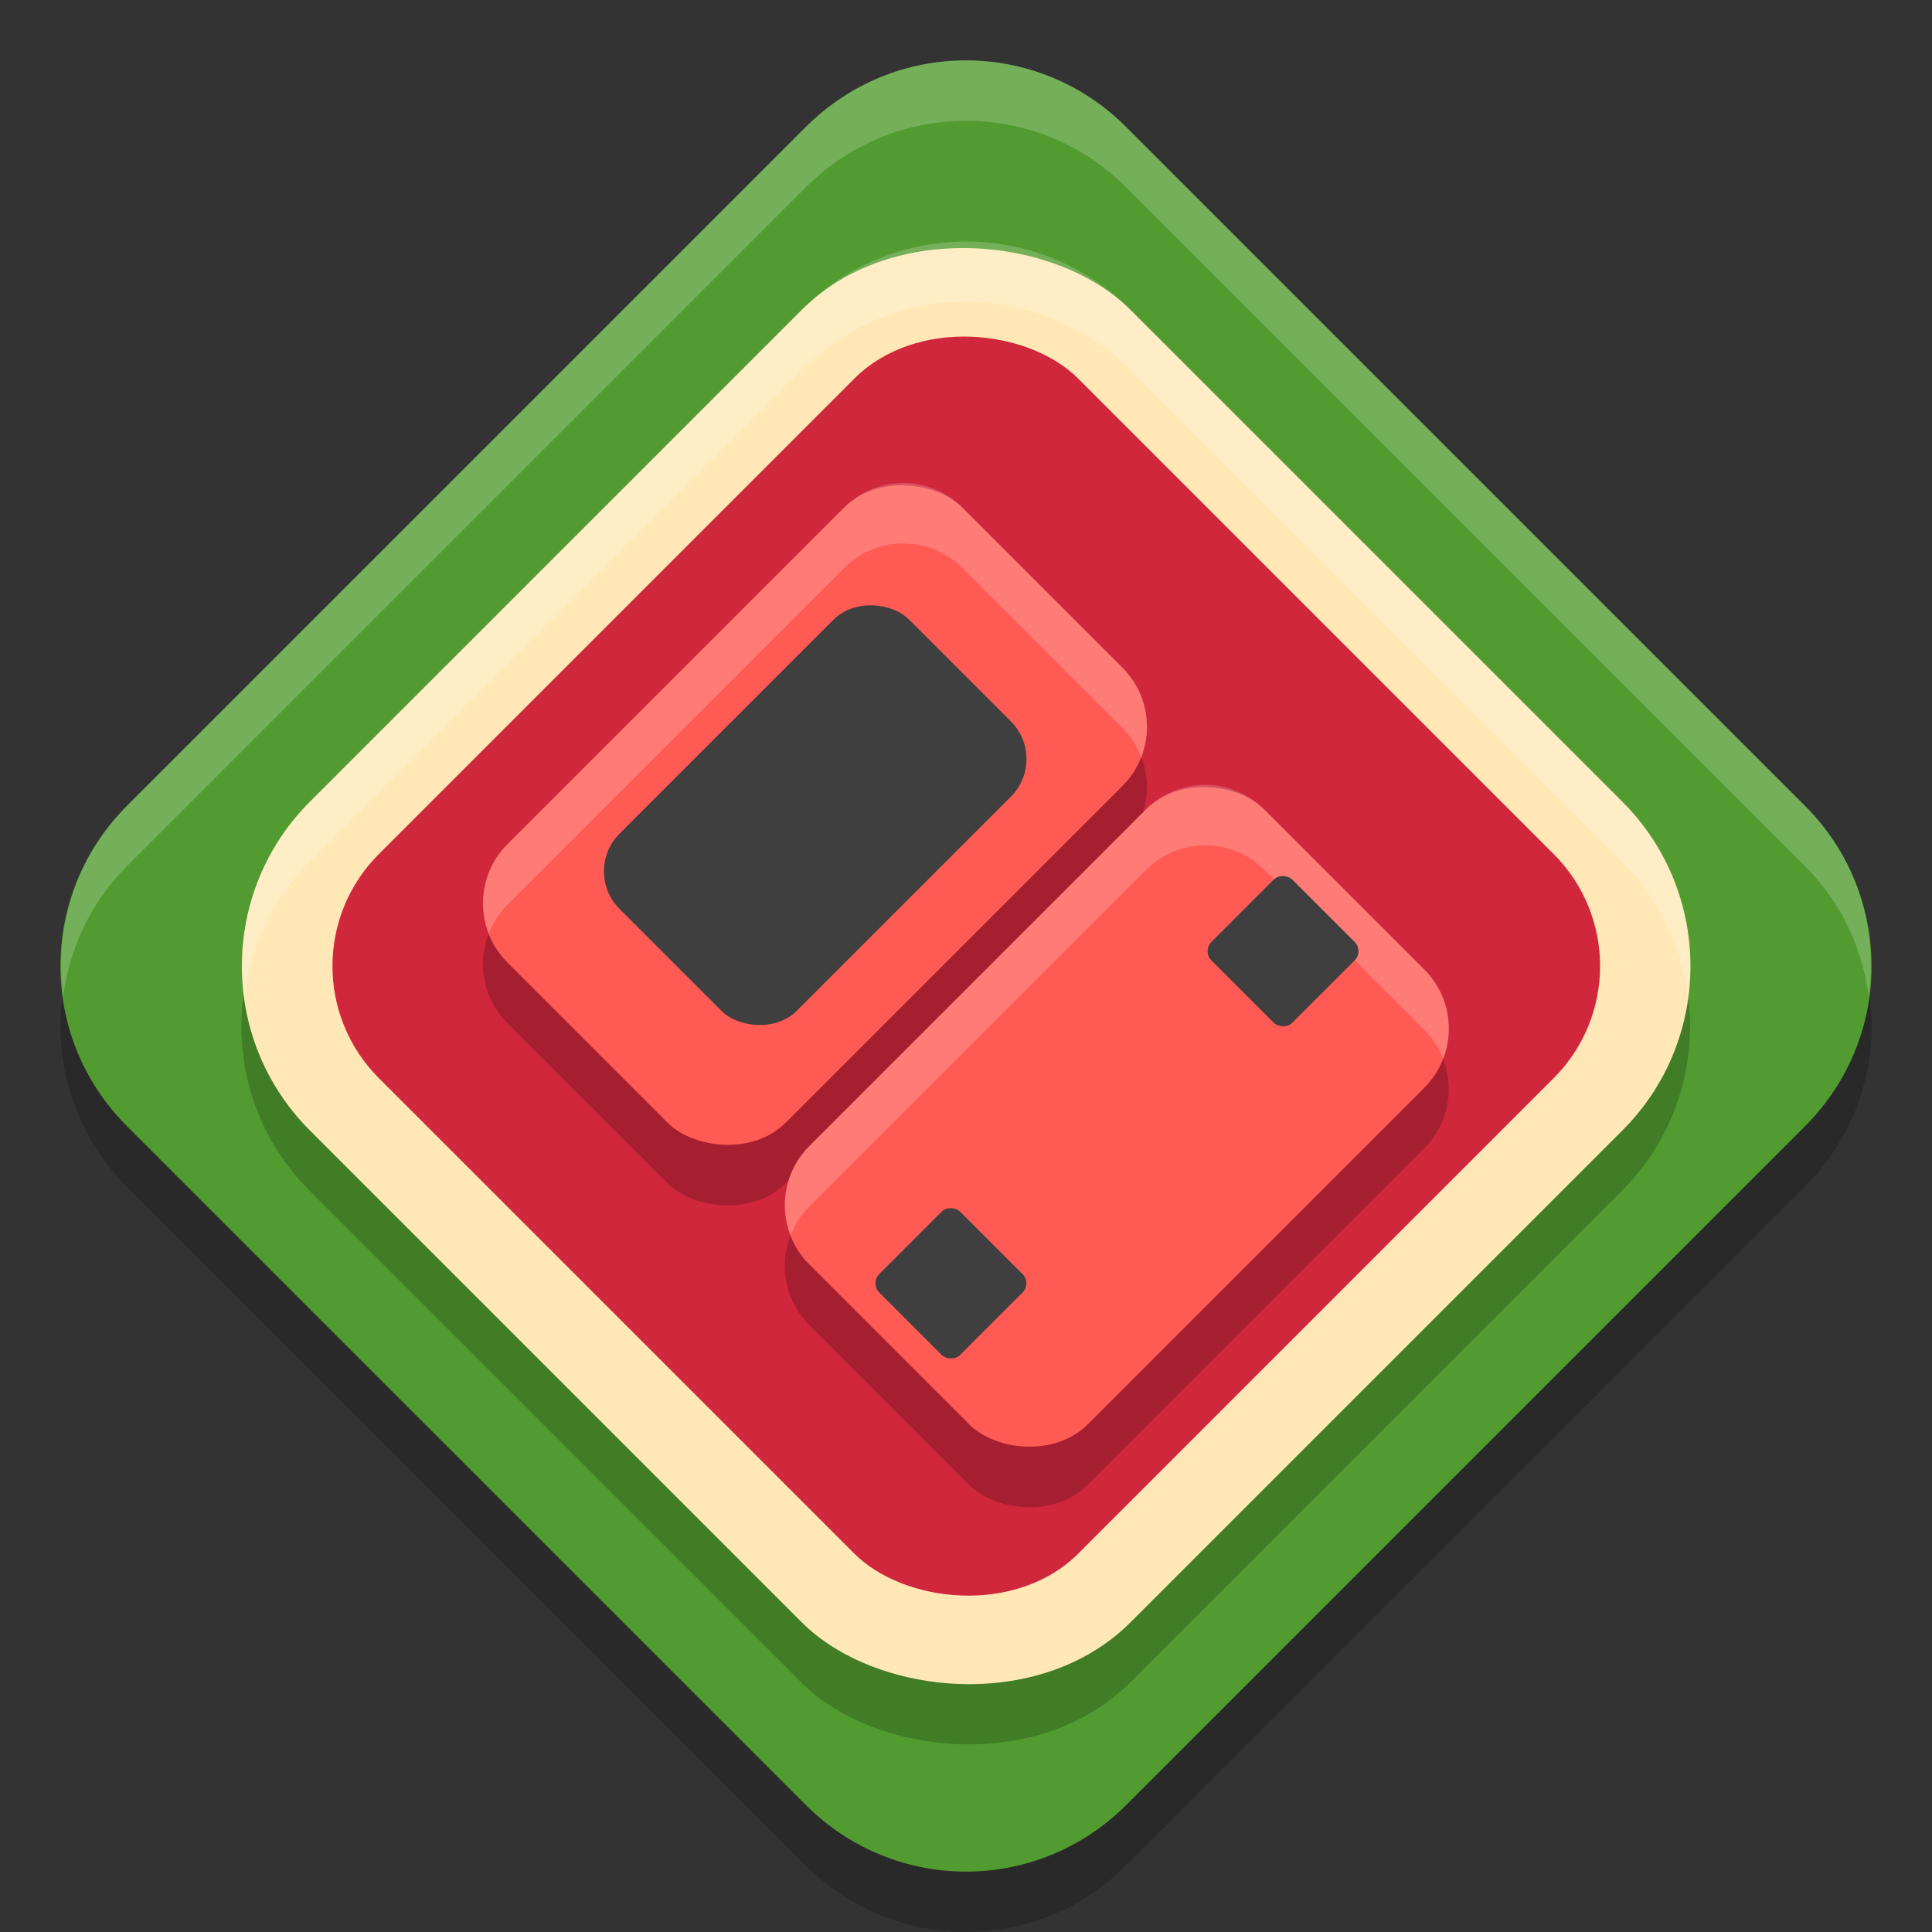
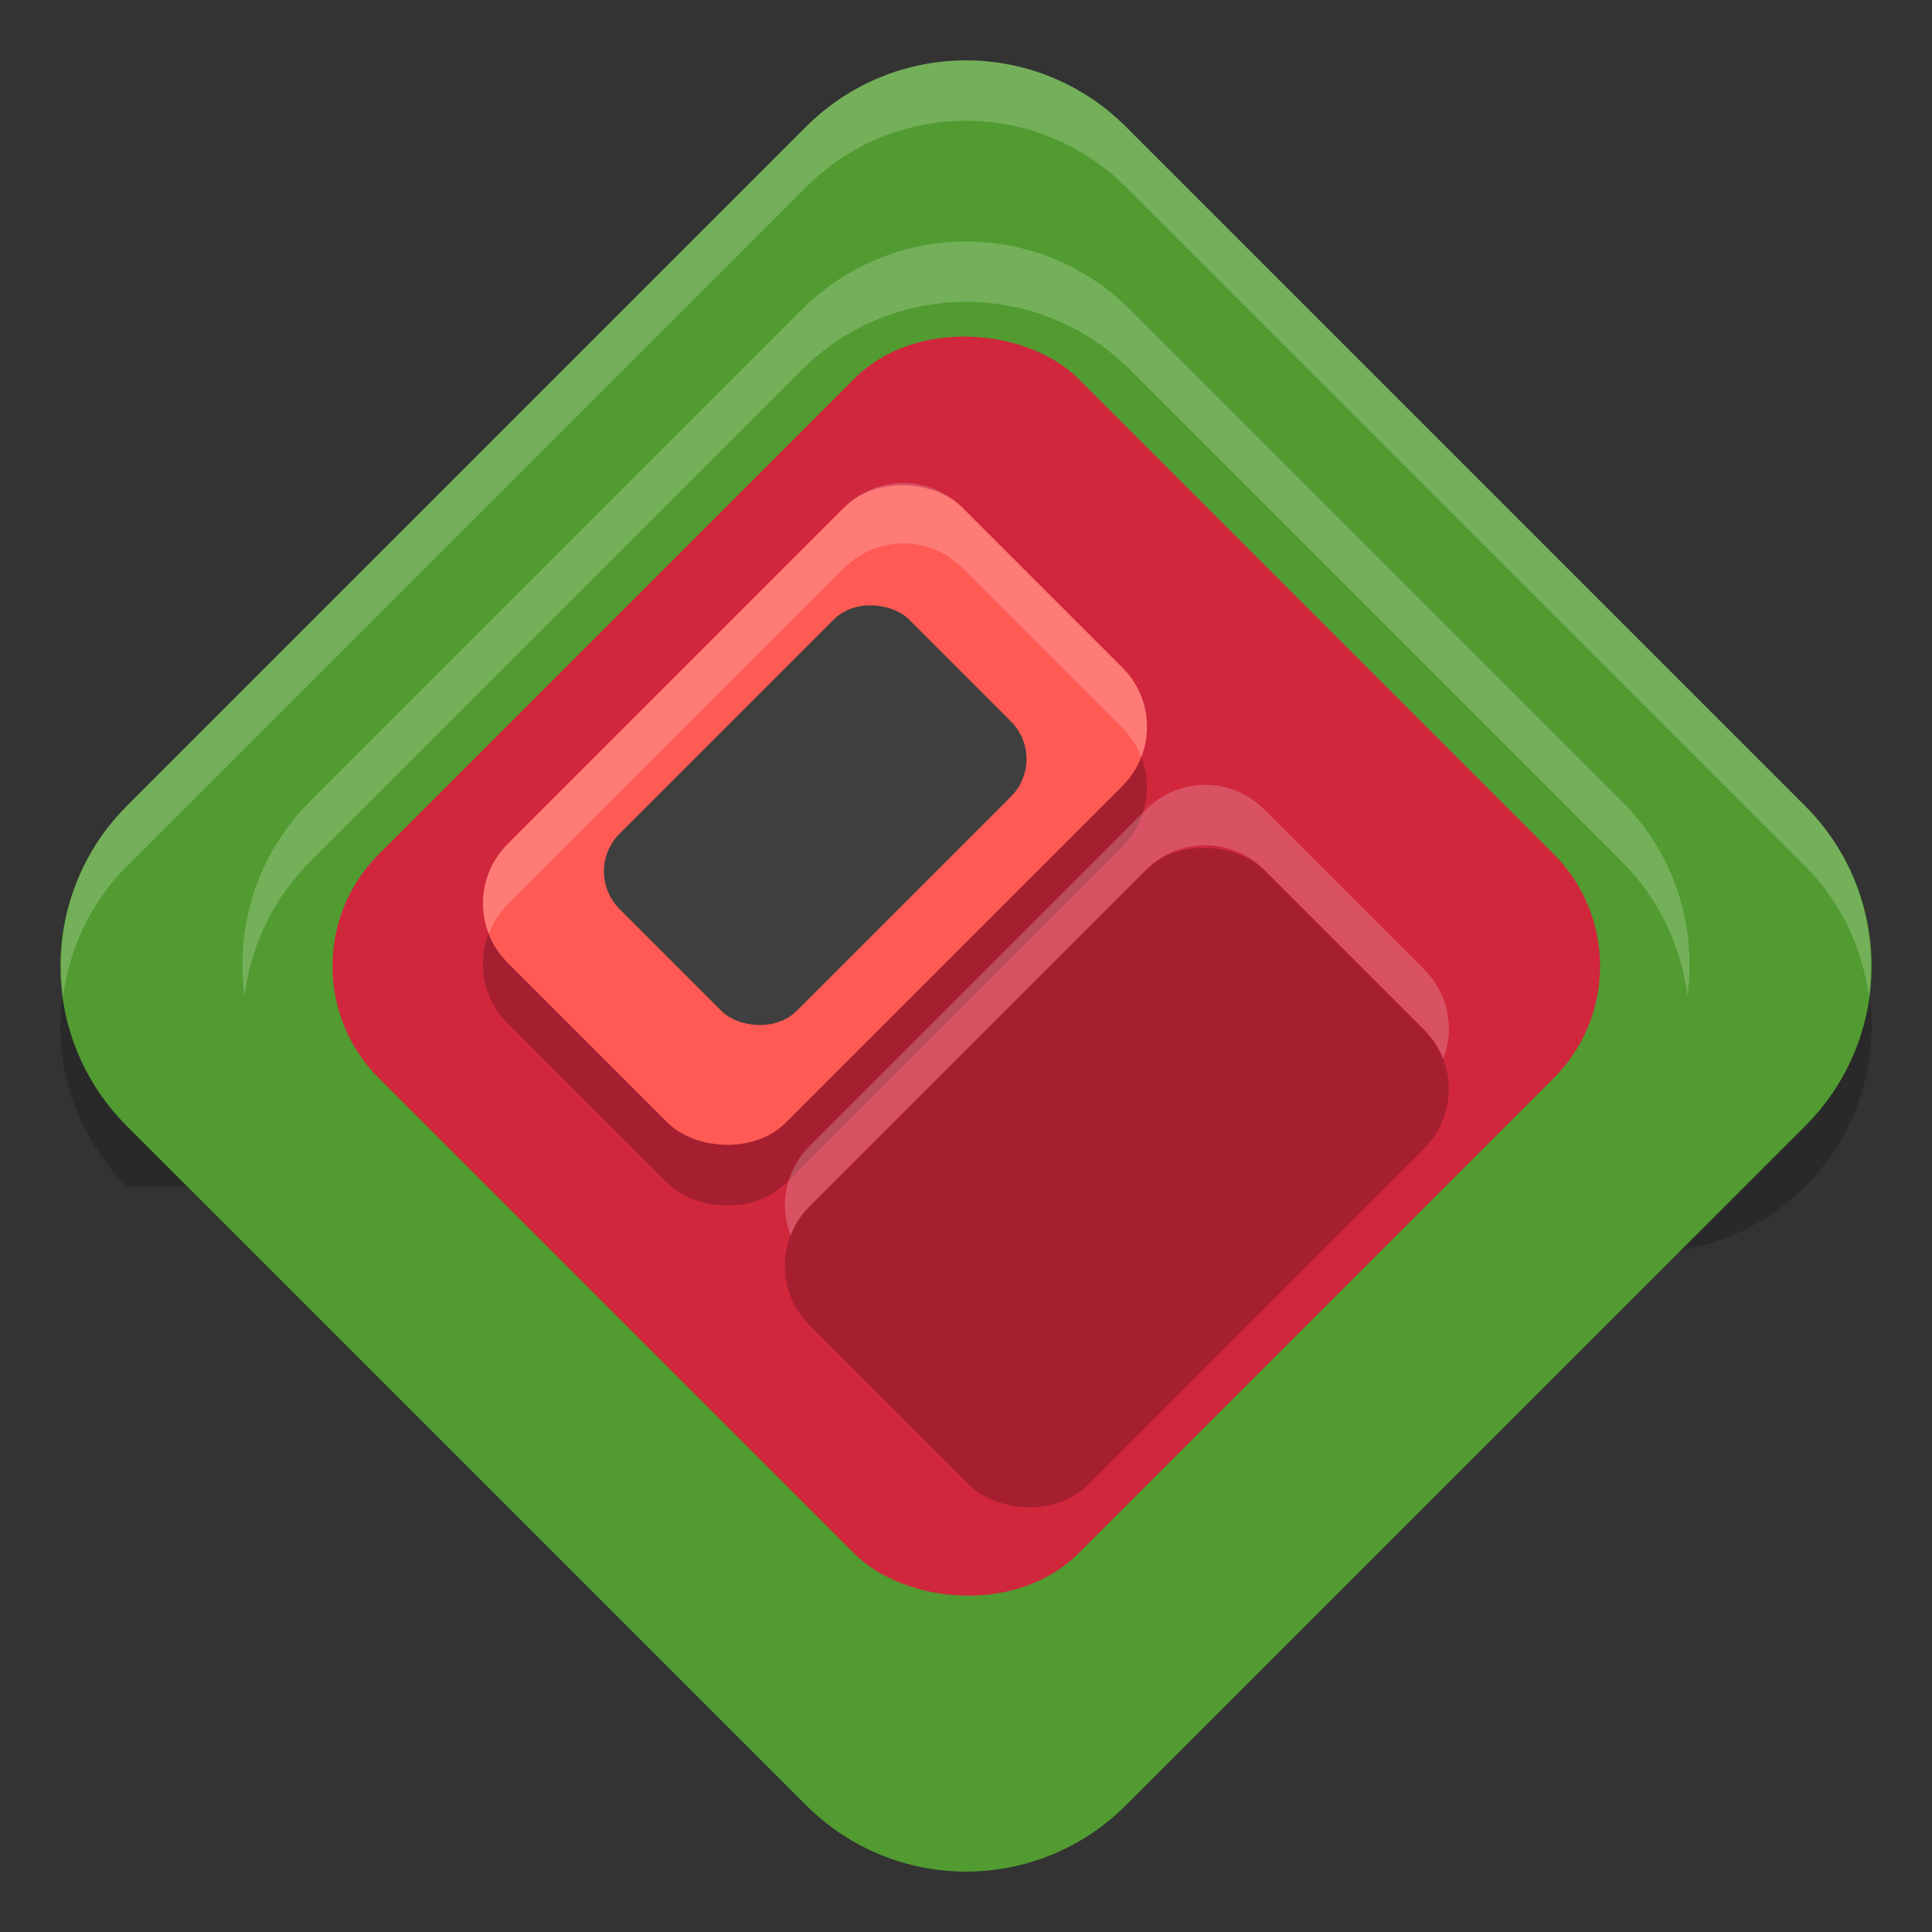
<svg xmlns="http://www.w3.org/2000/svg" width="32" height="32" version="1.1">
  <rect width="100%" height="100%" fill="#333333" stroke="none" />
-   <path style="opacity:0.2" d="M 2.102,14.348 13.348,3.102 c 1.469,-1.469 3.834,-1.469 5.303,0 l 11.247,11.247 c 1.469,1.469 1.469,3.834 0,5.303 L 18.652,30.898 c -1.469,1.469 -3.834,1.469 -5.303,0 L 2.102,19.652 c -1.469,-1.469 -1.469,-3.834 0,-5.303 z" />
+   <path style="opacity:0.2" d="M 2.102,14.348 13.348,3.102 c 1.469,-1.469 3.834,-1.469 5.303,0 l 11.247,11.247 c 1.469,1.469 1.469,3.834 0,5.303 c -1.469,1.469 -3.834,1.469 -5.303,0 L 2.102,19.652 c -1.469,-1.469 -1.469,-3.834 0,-5.303 z" />
  <path style="fill:#519b31" d="M 2.102,13.348 13.348,2.102 c 1.469,-1.469 3.834,-1.469 5.303,0 l 11.247,11.247 c 1.469,1.469 1.469,3.834 0,5.303 L 18.652,29.898 c -1.469,1.469 -3.834,1.469 -5.303,0 L 2.102,18.652 c -1.469,-1.469 -1.469,-3.834 0,-5.303 z" />
-   <rect style="opacity:0.2" width="19.221" height="19.221" x="-10.32" y="13.72" rx="3.849" ry="3.849" transform="rotate(-45)" />
-   <rect style="fill:#ffe8b6" width="19.221" height="19.221" x="-9.61" y="13.02" rx="3.849" ry="3.849" transform="rotate(-45)" />
  <rect style="fill:#d0273d" width="16.384" height="16.384" x="-8.19" y="14.44" rx="2.625" ry="2.625" transform="rotate(-45)" />
  <rect style="opacity:0.2" width="10.656" height="6.521" x="-6.04" y="16.54" rx="1.386" ry="1.386" transform="rotate(-45)" />
  <rect style="fill:#ff5b54" width="10.656" height="6.521" x="-5.33" y="15.83" rx="1.386" ry="1.386" transform="rotate(-45)" />
  <rect style="opacity:0.2" width="10.656" height="6.521" x="-6.04" y="23.61" rx="1.386" ry="1.386" transform="rotate(-45)" />
-   <rect style="fill:#ff5b54" width="10.656" height="6.521" x="-5.33" y="22.9" rx="1.386" ry="1.386" transform="rotate(-45)" />
  <rect style="fill:#3f3f3f" width="6.781" height="4.15" x="-3.39" y="17.02" rx=".882" ry=".882" transform="rotate(-45)" />
-   <rect style="fill:#3f3f3f" width="1.894" height="1.894" x="-4.84" y="25.22" rx=".216" ry=".216" transform="rotate(-45)" />
  <path style="opacity:0.2;fill:#ffffff" d="M 19.961 13 C 19.607 13 19.254 13.137 18.982 13.408 L 13.408 18.982 C 13.007 19.384 12.903 19.965 13.096 20.461 C 13.163 20.287 13.267 20.123 13.408 19.982 L 18.982 14.408 C 19.525 13.865 20.398 13.865 20.941 14.408 L 23.592 17.059 C 23.733 17.2 23.837 17.364 23.904 17.539 C 24.098 17.043 23.994 16.461 23.592 16.059 L 20.941 13.408 C 20.67 13.137 20.315 13 19.961 13 z" />
-   <rect style="fill:#3f3f3f" width="1.894" height="1.894" x="2.94" y="25.22" rx=".216" ry=".216" transform="rotate(-45)" />
  <path style="opacity:0.2;fill:#ffffff" d="M 14.961 8 C 14.607 8 14.254 8.137 13.982 8.408 L 8.408 13.982 C 8.007 14.384 7.903 14.965 8.096 15.461 C 8.163 15.287 8.267 15.123 8.408 14.982 L 13.982 9.408 C 14.525 8.865 15.398 8.865 15.941 9.408 L 18.592 12.059 C 18.733 12.2 18.837 12.364 18.904 12.539 C 19.098 12.043 18.994 11.461 18.592 11.059 L 15.941 8.408 C 15.67 8.137 15.315 8 14.961 8 z" />
  <path style="opacity:0.2;fill:#ffffff" d="M 16 1 C 15.041 1 14.082 1.367 13.348 2.102 L 2.102 13.348 C 1.239 14.211 0.896 15.382 1.047 16.5 C 1.153 15.715 1.495 14.954 2.102 14.348 L 13.348 3.102 C 14.817 1.633 17.183 1.633 18.652 3.102 L 29.898 14.348 C 30.505 14.954 30.847 15.715 30.953 16.5 C 31.104 15.382 30.761 14.211 29.898 13.348 L 18.652 2.102 C 17.918 1.367 16.959 1 16 1 z" />
  <path style="opacity:0.2;fill:#ffffff" d="M 16 4 C 15.016 4 14.031 4.377 13.277 5.131 L 5.131 13.277 C 4.249 14.16 3.899 15.356 4.049 16.5 C 4.155 15.689 4.505 14.903 5.131 14.277 L 13.277 6.131 C 14.785 4.623 17.215 4.623 18.723 6.131 L 26.869 14.277 C 27.495 14.903 27.845 15.689 27.951 16.5 C 28.101 15.356 27.751 14.16 26.869 13.277 L 18.723 5.131 C 17.969 4.377 16.984 4 16 4 z" />
</svg>